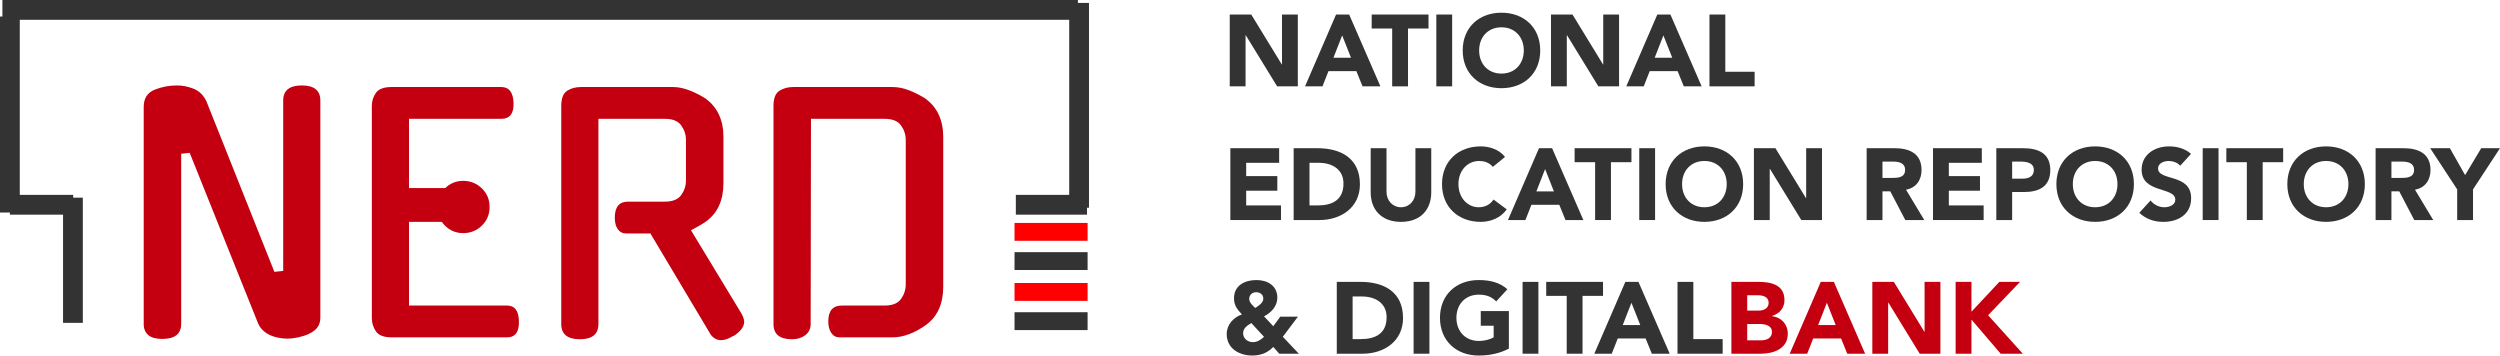
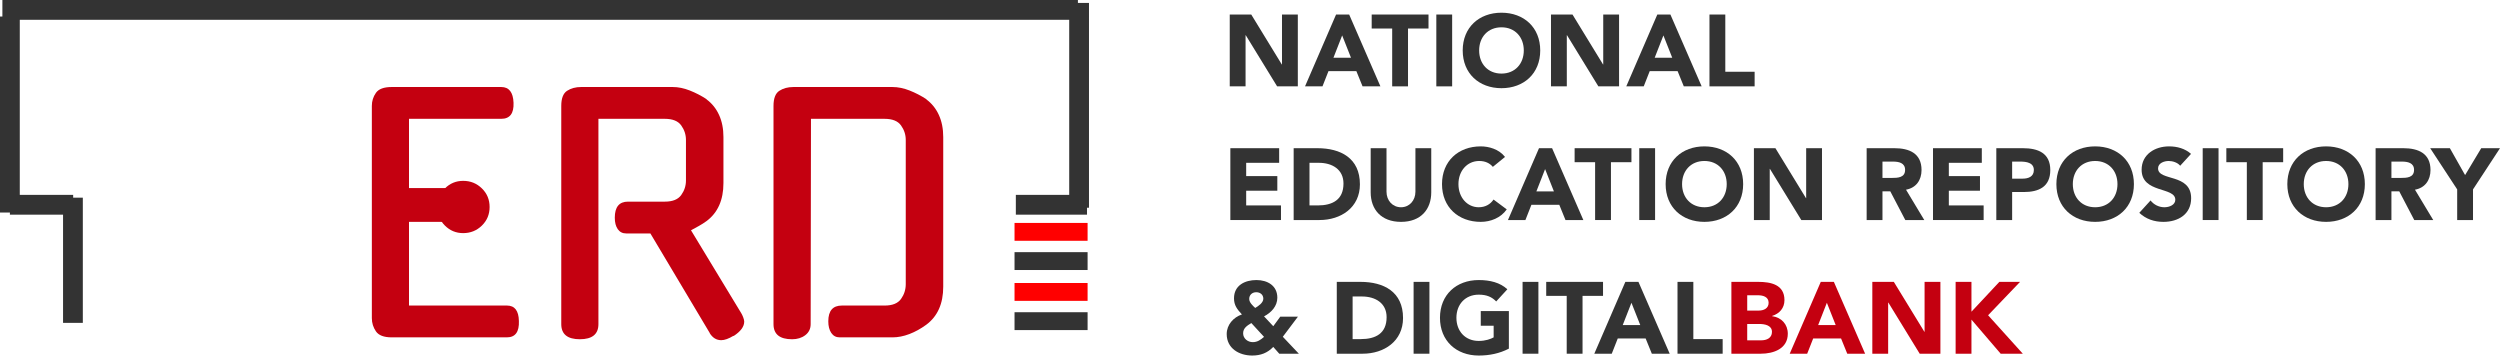
<svg xmlns="http://www.w3.org/2000/svg" xml:space="preserve" width="64.184mm" height="9.128mm" version="1.1" style="shape-rendering:geometricPrecision; text-rendering:geometricPrecision; image-rendering:optimizeQuality; fill-rule:evenodd; clip-rule:evenodd" viewBox="0 0 6944.61 987.62">
  <defs>
    <style type="text/css">
   
    .str0 {stroke:#333333;stroke-width:54.96;stroke-miterlimit:22.926}
    .fil2 {fill:none}
    .fil4 {fill:#333333}
    .fil5 {fill:#C40010}
    .fil3 {fill:red}
    .fil1 {fill:#333333;fill-rule:nonzero}
    .fil0 {fill:#C40010;fill-rule:nonzero}
   
  </style>
  </defs>
  <g id="PowerClip_x0020_Contents">
    <g id="_2278334563792">
-       <path class="fil0" d="M786.68 279.33c0,-27.99 17.2,-41.99 51.61,-41.99 34.41,0 51.61,14 51.61,41.99l0 603.54c0,20.41 -10.79,35.27 -32.36,44.61l0.87 0c-9.33,4.08 -19.24,7.28 -29.73,9.62 -10.5,2.33 -20.7,3.49 -30.62,3.49 -7.57,0 -15.45,-0.72 -23.61,-2.19 -8.17,-1.46 -15.89,-3.79 -23.19,-7 -7.28,-3.2 -13.99,-7.57 -20.11,-13.11 -6.12,-5.54 -10.94,-12.4 -14.43,-20.56l-189.81 -473.21 -23.61 2.63 0 472.34c0,27.99 -17.5,41.98 -52.49,41.98 -34.41,0 -51.61,-13.99 -51.61,-41.98l0 -602.67c0,-23.9 10.5,-39.94 31.5,-48.1 19.24,-7.57 39.65,-11.37 61.23,-11.37 15.16,0 30.47,3.06 45.92,9.19 15.45,6.12 27.26,17.64 35.42,34.55l188.93 474.09 24.49 -2.63 0 -473.2z" />
      <path class="fil0" d="M1806.65 648.45l-67.35 0c-9.91,0 -17.65,-3.94 -23.19,-11.8 -5.54,-7.88 -8.31,-18.52 -8.31,-31.93 0,-29.74 12.25,-44.61 36.74,-44.61l102.33 0c21.57,0 36.74,-6.12 45.49,-18.37 8.75,-12.25 13.12,-25.65 13.12,-40.23l0 -112.84c0,-14.57 -4.37,-27.99 -13.12,-40.24 -8.74,-12.25 -23.91,-18.37 -45.49,-18.37l-184.55 0 0 570.3c0,27.99 -17.2,41.99 -51.61,41.99 -34.41,0 -51.61,-14 -51.61,-41.99l0 -606.16c0,-20.99 5.4,-34.99 16.19,-41.98 10.79,-7 23.76,-10.51 38.92,-10.51l254.54 0c15.17,0 30.91,3.21 47.24,9.63 16.33,6.42 32.07,14.57 47.23,24.49l-0.87 0c15.16,11.08 26.82,25.51 34.98,43.3 8.17,17.79 12.25,38.35 12.25,61.66l0 127.71c0,47.24 -15.74,82.51 -47.23,105.84 -6.42,4.66 -13.28,9.05 -20.56,13.12 -7.29,4.08 -14.73,8.16 -22.31,12.25l139.95 230.92c1.75,2.91 3.49,6.71 5.25,11.37 1.75,4.66 2.63,8.45 2.63,11.37 0,13.99 -9.92,27.41 -29.74,40.23l0 -0.87c-13.42,8.16 -24.79,12.24 -34.11,12.24 -13.41,0 -24.2,-6.7 -32.36,-20.11l0.88 0.88 -165.32 -277.28z" />
      <path class="fil0" d="M2457.45 848.76c21.57,0 36.73,-6.12 45.48,-18.37 8.75,-12.25 13.12,-25.95 13.12,-41.1l0 -400.61c0,-14.57 -4.37,-27.99 -13.12,-40.24 -8.74,-12.25 -23.9,-18.37 -45.48,-18.37l-204.68 0 -0.88 570.3c0,12.83 -4.96,23.04 -14.88,30.62 -9.91,7.58 -22.16,11.37 -36.73,11.37 -34.41,0 -51.61,-14 -51.61,-41.99l0 -606.16c0,-20.99 5.4,-34.99 16.19,-41.98 10.79,-7 23.76,-10.51 38.92,-10.51l275.54 0c15.16,0 30.9,3.21 47.23,9.63 16.33,6.42 32.07,14.57 47.24,24.49l-0.88 0c15.16,11.08 26.82,25.51 34.98,43.3 8.17,17.79 12.25,38.35 12.25,61.66l0 415.48c0,47.24 -15.74,82.51 -47.23,105.84 -15.17,11.08 -30.76,19.68 -46.8,25.81 -16.03,6.12 -31.64,9.19 -46.8,9.19l-146.95 0c-9.91,0 -17.64,-4.08 -23.18,-12.25 -5.54,-8.16 -8.31,-18.96 -8.31,-32.36 0,-29.16 12.54,-43.73 37.61,-43.73l118.96 0z" />
      <polygon class="fil1" points="3416.03,239.9 3459.99,239.9 3459.99,97.84 3460.56,97.84 3547.65,239.9 3605.15,239.9 3605.15,40.35 3561.18,40.35 3561.18,179.01 3560.61,179.01 3475.78,40.35 3416.03,40.35 " />
      <path id="1" class="fil1" d="M3625.16 239.9l48.48 0 16.63 -42.28 77.5 0 17.19 42.28 49.61 0 -86.81 -199.55 -36.37 0 -86.24 199.55zm127.68 -79.48l-48.76 0 24.24 -62.01 24.53 62.01z" />
      <polygon id="2" class="fil1" points="3867.27,239.9 3911.24,239.9 3911.24,79.23 3968.17,79.23 3968.17,40.35 3810.33,40.35 3810.33,79.23 3867.27,79.23 " />
      <polygon id="3" class="fil1" points="3989.89,239.9 4033.85,239.9 4033.85,40.35 3989.89,40.35 " />
      <path id="4" class="fil1" d="M4063.17 140.12c0,63.99 45.38,104.85 107.67,104.85 62.29,0 107.67,-40.87 107.67,-104.85 0,-63.98 -45.38,-104.84 -107.67,-104.84 -62.29,0 -107.67,40.87 -107.67,104.84zm45.66 0c0,-37.2 24.52,-64.26 62.01,-64.26 37.48,0 62.01,27.06 62.01,64.26 0,37.21 -24.53,64.27 -62.01,64.27 -37.49,0 -62.01,-27.06 -62.01,-64.27z" />
      <polygon id="5" class="fil1" points="4308.39,239.9 4352.35,239.9 4352.35,97.84 4352.92,97.84 4440.01,239.9 4497.51,239.9 4497.51,40.35 4453.54,40.35 4453.54,179.01 4452.97,179.01 4368.14,40.35 4308.39,40.35 " />
      <path id="6" class="fil1" d="M4517.53 239.9l48.48 0 16.63 -42.28 77.5 0 17.19 42.28 49.61 0 -86.81 -199.55 -36.37 0 -86.24 199.55zm127.68 -79.48l-48.76 0 24.24 -62.01 24.53 62.01z" />
      <polygon id="7" class="fil1" points="4748.65,239.9 4874.07,239.9 4874.07,199.31 4792.62,199.31 4792.62,40.35 4748.65,40.35 " />
      <polygon id="8" class="fil1" points="3417.72,611.22 3558.36,611.22 3558.36,570.63 3461.69,570.63 3461.69,529.77 3548.21,529.77 3548.21,489.17 3461.69,489.17 3461.69,452.26 3553.29,452.26 3553.29,411.67 3417.72,411.67 " />
      <path id="9" class="fil1" d="M3593.6 611.22l71.86 0c59.48,0 112.18,-34.67 112.18,-99.22 0,-73 -53.83,-100.33 -118.1,-100.33l-65.95 0 0 199.55zm43.96 -158.96l25.93 0c37.21,0 68.49,18.32 68.49,57.5 0,45.38 -30.72,60.88 -71.59,60.88l-22.83 0 0 -118.38z" />
      <path id="10" class="fil1" d="M3975.79 411.67l-43.96 0 0 120.91c0,24.52 -16.91,43.13 -40.02,43.13 -23.4,0 -40.31,-18.61 -40.31,-43.13l0 -120.91 -43.96 0 0 122.6c0,47.08 28.75,82.02 84.28,82.02 55.23,0 83.98,-34.95 83.98,-82.02l0 -122.6z" />
      <path id="11" class="fil1" d="M4180.71 435.91c-16.91,-21.7 -45.1,-29.31 -67.36,-29.31 -62.29,0 -107.67,40.87 -107.67,104.84 0,63.99 45.38,104.85 107.67,104.85 27.34,0 55.53,-10.99 72.16,-34.67l-36.65 -27.34c-9.01,13.52 -23.39,21.42 -41.15,21.42 -31.85,0 -56.37,-27.06 -56.37,-64.27 0,-37.2 24.52,-64.26 57.78,-64.26 16.35,0 29.03,5.92 37.77,16.35l33.82 -27.62z" />
      <path id="12" class="fil1" d="M4188.87 611.22l48.48 0 16.63 -42.28 77.5 0 17.19 42.28 49.61 0 -86.81 -199.55 -36.37 0 -86.24 199.55zm127.68 -79.48l-48.76 0 24.24 -62.01 24.53 62.01z" />
      <polygon id="13" class="fil1" points="4430.98,611.22 4474.95,611.22 4474.95,450.56 4531.88,450.56 4531.88,411.67 4374.04,411.67 4374.04,450.56 4430.98,450.56 " />
      <polygon id="14" class="fil1" points="4553.6,611.22 4597.56,611.22 4597.56,411.67 4553.6,411.67 " />
      <path id="15" class="fil1" d="M4626.88 511.44c0,63.99 45.38,104.85 107.67,104.85 62.29,0 107.67,-40.87 107.67,-104.85 0,-63.98 -45.38,-104.84 -107.67,-104.84 -62.29,0 -107.67,40.87 -107.67,104.84zm45.66 0c0,-37.2 24.52,-64.26 62.01,-64.26 37.48,0 62.01,27.06 62.01,64.26 0,37.21 -24.53,64.27 -62.01,64.27 -37.49,0 -62.01,-27.06 -62.01,-64.27z" />
      <polygon id="16" class="fil1" points="4872.1,611.22 4916.06,611.22 4916.06,469.17 4916.63,469.17 5003.72,611.22 5061.22,611.22 5061.22,411.67 5017.25,411.67 5017.25,550.34 5016.68,550.34 4931.85,411.67 4872.1,411.67 " />
      <path id="17" class="fil1" d="M5185.25 611.22l43.96 0 0 -79.76 21.7 0 41.72 79.76 52.7 0 -50.73 -84.28c28.19,-5.07 43.13,-26.78 43.13,-54.68 0,-46.5 -34.39,-60.59 -75.26,-60.59l-77.22 0 0 199.55zm43.96 -162.35l28.76 0c16.06,0 34.1,3.11 34.1,23.11 0,21.7 -20.86,22.27 -36.93,22.27l-25.93 0 0 -45.38z" />
      <polygon id="18" class="fil1" points="5369.57,611.22 5510.22,611.22 5510.22,570.63 5413.54,570.63 5413.54,529.77 5500.07,529.77 5500.07,489.17 5413.54,489.17 5413.54,452.26 5505.14,452.26 5505.14,411.67 5369.57,411.67 " />
      <path id="19" class="fil1" d="M5545.46 611.22l43.96 0 0 -77.79 32.13 0c42,0 73.84,-14.37 73.84,-61.16 0,-47.35 -34.39,-60.59 -75.81,-60.59l-74.13 0 0 199.55zm43.96 -162.35l22.55 0c16.91,0 37.77,2.82 37.77,23.39 0,18.61 -15.5,23.97 -31,23.97l-29.32 0 0 -47.36z" />
      <path id="20" class="fil1" d="M5712.32 511.44c0,63.99 45.38,104.85 107.67,104.85 62.29,0 107.67,-40.87 107.67,-104.85 0,-63.98 -45.38,-104.84 -107.67,-104.84 -62.29,0 -107.67,40.87 -107.67,104.84zm45.66 0c0,-37.2 24.52,-64.26 62.01,-64.26 37.48,0 62.01,27.06 62.01,64.26 0,37.21 -24.53,64.27 -62.01,64.27 -37.49,0 -62.01,-27.06 -62.01,-64.27z" />
      <path id="21" class="fil1" d="M6086.34 427.45c-16.91,-14.93 -38.6,-20.85 -61.15,-20.85 -39.18,0 -76.11,22.27 -76.11,64.82 0,66.52 93.58,46.78 93.58,83.43 0,14.09 -16.07,20.86 -30.45,20.86 -14.65,0 -29.31,-7.05 -38.32,-18.89l-31.29 34.39c18.88,17.48 41.43,25.09 67.08,25.09 41.15,0 76.95,-21.14 76.95,-65.68 0,-69.9 -91.89,-46.5 -91.89,-82.86 0,-14.94 17.19,-20.58 29.59,-20.58 10.71,0 24.81,4.23 31.85,13.24l30.15 -32.98z" />
      <polygon id="22" class="fil1" points="6118.76,611.22 6162.73,611.22 6162.73,411.67 6118.76,411.67 " />
      <polygon id="23" class="fil1" points="6241.36,611.22 6285.34,611.22 6285.34,450.56 6342.27,450.56 6342.27,411.67 6184.43,411.67 6184.43,450.56 6241.36,450.56 " />
      <path id="24" class="fil1" d="M6353.84 511.44c0,63.99 45.38,104.85 107.67,104.85 62.29,0 107.67,-40.87 107.67,-104.85 0,-63.98 -45.38,-104.84 -107.67,-104.84 -62.29,0 -107.67,40.87 -107.67,104.84zm45.66 0c0,-37.2 24.52,-64.26 62.01,-64.26 37.48,0 62.01,27.06 62.01,64.26 0,37.21 -24.53,64.27 -62.01,64.27 -37.49,0 -62.01,-27.06 -62.01,-64.27z" />
      <path id="25" class="fil1" d="M6599.05 611.22l43.96 0 0 -79.76 21.7 0 41.72 79.76 52.7 0 -50.73 -84.28c28.19,-5.07 43.13,-26.78 43.13,-54.68 0,-46.5 -34.39,-60.59 -75.26,-60.59l-77.22 0 0 199.55zm43.96 -162.35l28.76 0c16.06,0 34.1,3.11 34.1,23.11 0,21.7 -20.86,22.27 -36.93,22.27l-25.93 0 0 -45.38z" />
      <polygon id="26" class="fil1" points="6825.66,611.22 6869.64,611.22 6869.64,526.1 6944.61,411.67 6892.47,411.67 6847.65,486.36 6805.38,411.67 6750.69,411.67 6825.66,526.1 " />
      <path id="27" class="fil1" d="M3605.43 879.67l-49.04 0 -19.45 26.49 -25.64 -27.33c20.01,-10.43 36.92,-28.19 36.92,-51.87 0,-33.54 -27.34,-49.04 -58.06,-49.04 -31.85,0 -62.29,14.65 -62.29,50.73 0,19.72 9.01,30.72 21.99,44.82 -23.68,7.89 -42.28,28.75 -42.28,54.39 0,40.02 34.67,59.76 70.75,59.76 23.67,0 42.27,-7.04 58.62,-23.95l16.63 18.88 54.4 0 -44.53 -47.07 41.99 -55.81zm-115.84 -67.93c10.71,0 19.72,6.48 19.72,18.04 0,11.27 -13.81,20.58 -22.55,25.64 -6.76,-6.2 -16.63,-15.21 -16.63,-25.08 0,-11.27 8.46,-18.6 19.45,-18.6zm21.7 124.02c-9.31,8.17 -18.33,14.65 -31.29,14.65 -13.81,0 -26.78,-9.86 -26.78,-24.52 0,-14.94 11.84,-21.7 22.83,-28.47l35.24 38.33z" />
      <path id="28" class="fil1" d="M3713.39 982.54l71.86 0c59.48,0 112.18,-34.67 112.18,-99.22 0,-73 -53.83,-100.33 -118.1,-100.33l-65.95 0 0 199.55zm43.96 -158.96l25.93 0c37.21,0 68.49,18.32 68.49,57.5 0,45.38 -30.72,60.88 -71.59,60.88l-22.83 0 0 -118.38z" />
      <polygon id="29" class="fil1" points="3926.75,982.54 3970.72,982.54 3970.72,782.99 3926.75,782.99 " />
      <path id="30" class="fil1" d="M4191.42 864.16l-78.08 0 0 40.58 35.79 0 0 32.42c-8.17,4.51 -22.27,9.87 -41.43,9.87 -37.49,0 -62.01,-27.06 -62.01,-64.27 0,-37.2 24.52,-64.26 62.01,-64.26 22.27,0 36.64,6.48 48.47,18.88l31.01 -33.82c-20.02,-18.6 -47.92,-25.64 -79.48,-25.64 -62.29,0 -107.67,40.87 -107.67,104.84 0,63.99 45.38,104.85 107.67,104.85 29.31,0 57.78,-5.64 83.71,-19.17l0 -104.28z" />
      <polygon id="31" class="fil1" points="4229.47,982.54 4273.43,982.54 4273.43,782.99 4229.47,782.99 " />
      <polygon id="32" class="fil1" points="4352.07,982.54 4396.04,982.54 4396.04,821.88 4452.97,821.88 4452.97,782.99 4295.14,782.99 4295.14,821.88 4352.07,821.88 " />
      <path id="33" class="fil1" d="M4428.74 982.54l48.48 0 16.63 -42.28 77.5 0 17.19 42.28 49.61 0 -86.81 -199.55 -36.37 0 -86.24 199.55zm127.68 -79.48l-48.76 0 24.24 -62.01 24.53 62.01z" />
      <polygon id="34" class="fil1" points="4659.86,982.54 4785.28,982.54 4785.28,941.96 4703.83,941.96 4703.83,782.99 4659.86,782.99 " />
      <path id="35" class="fil0" d="M4809.53 982.54l81.73 0c35.51,0 74.97,-13.81 74.97,-55.53 0,-25.92 -17.47,-45.38 -43.68,-48.76l0 -0.56c20.57,-6.48 34.39,-21.69 34.39,-43.96 0,-43.41 -38.05,-50.73 -73,-50.73l-74.41 0 0 199.55zm43.96 -162.35l29.88 0c13.81,0 29.59,4.23 29.59,20.86 0,16.07 -14.1,21.7 -27.62,21.7l-31.85 0 0 -42.56zm0 79.76l33.26 0c14.38,0 35.52,3.11 35.52,21.99 0,17.47 -15.5,23.39 -29.32,23.39l-39.46 0 0 -45.38z" />
      <path id="36" class="fil0" d="M4971.59 982.54l48.48 0 16.63 -42.28 77.5 0 17.19 42.28 49.61 0 -86.81 -199.55 -36.37 0 -86.24 199.55zm127.68 -79.48l-48.76 0 24.24 -62.01 24.53 62.01z" />
      <polygon id="37" class="fil0" points="5201.02,982.54 5244.98,982.54 5244.98,840.49 5245.56,840.49 5332.64,982.54 5390.14,982.54 5390.14,782.99 5346.17,782.99 5346.17,921.66 5345.61,921.66 5260.77,782.99 5201.02,782.99 " />
      <polygon id="38" class="fil0" points="5432.42,982.54 5476.39,982.54 5476.39,887.84 5557.56,982.54 5619.01,982.54 5522.62,875.72 5611.4,782.99 5553.9,782.99 5476.39,865.85 5476.39,782.99 5432.42,782.99 " />
      <path class="fil2 str0" d="M27.48 45.96l0 544.34m175.13 -41.3l0 347.78m2791.67 -869.3l-2987.64 0m2990.92 -19.3l-0.01 568.87m-175.71 -8.2l197.7 0.02m-2816.3 -0.02l-175.75 0" />
      <rect class="fil3" x="2818.21" y="619.26" width="202.94" height="49.61" />
      <rect class="fil4" x="2818.21" y="700.44" width="202.94" height="49.61" />
      <rect class="fil3" x="2818.21" y="786.12" width="202.94" height="49.61" />
      <rect class="fil4" x="2818.21" y="867.3" width="202.94" height="49.61" />
      <g>
        <path class="fil0" d="M1088.03 937.1c-21.57,0 -36.15,-5.54 -43.73,-16.62 -7.57,-11.08 -11.37,-23.33 -11.37,-36.74l0 -589.54c0,-13.42 3.8,-25.51 11.37,-36.3 7.58,-10.79 22.16,-16.19 43.73,-16.19l304.39 0c21.57,0 32.95,14.59 34.11,43.74 1.17,29.73 -10.2,44.6 -34.11,44.6l-256.28 0 0 518.7 272.02 0c21.59,0 32.66,14.28 33.24,42.86 1.17,30.33 -9.91,45.49 -33.24,45.49l-320.14 0zm272.03 -362.13c0,20.42 -7.14,37.61 -21.43,51.61 -14.28,13.99 -31.63,20.99 -52.04,20.99 -19.82,0 -36.73,-7 -50.72,-20.99 -14,-14 -21,-31.19 -21,-51.61 0,-20.41 7,-37.61 21,-51.6 13.99,-14 30.9,-21 50.72,-21 20.42,0 37.76,7 52.04,21 14.29,13.99 21.43,31.19 21.43,51.6z" />
        <rect class="fil5" x="1100.06" y="522.46" width="235.94" height="93.83" rx="27.76" ry="26.75" />
      </g>
    </g>
  </g>
</svg>